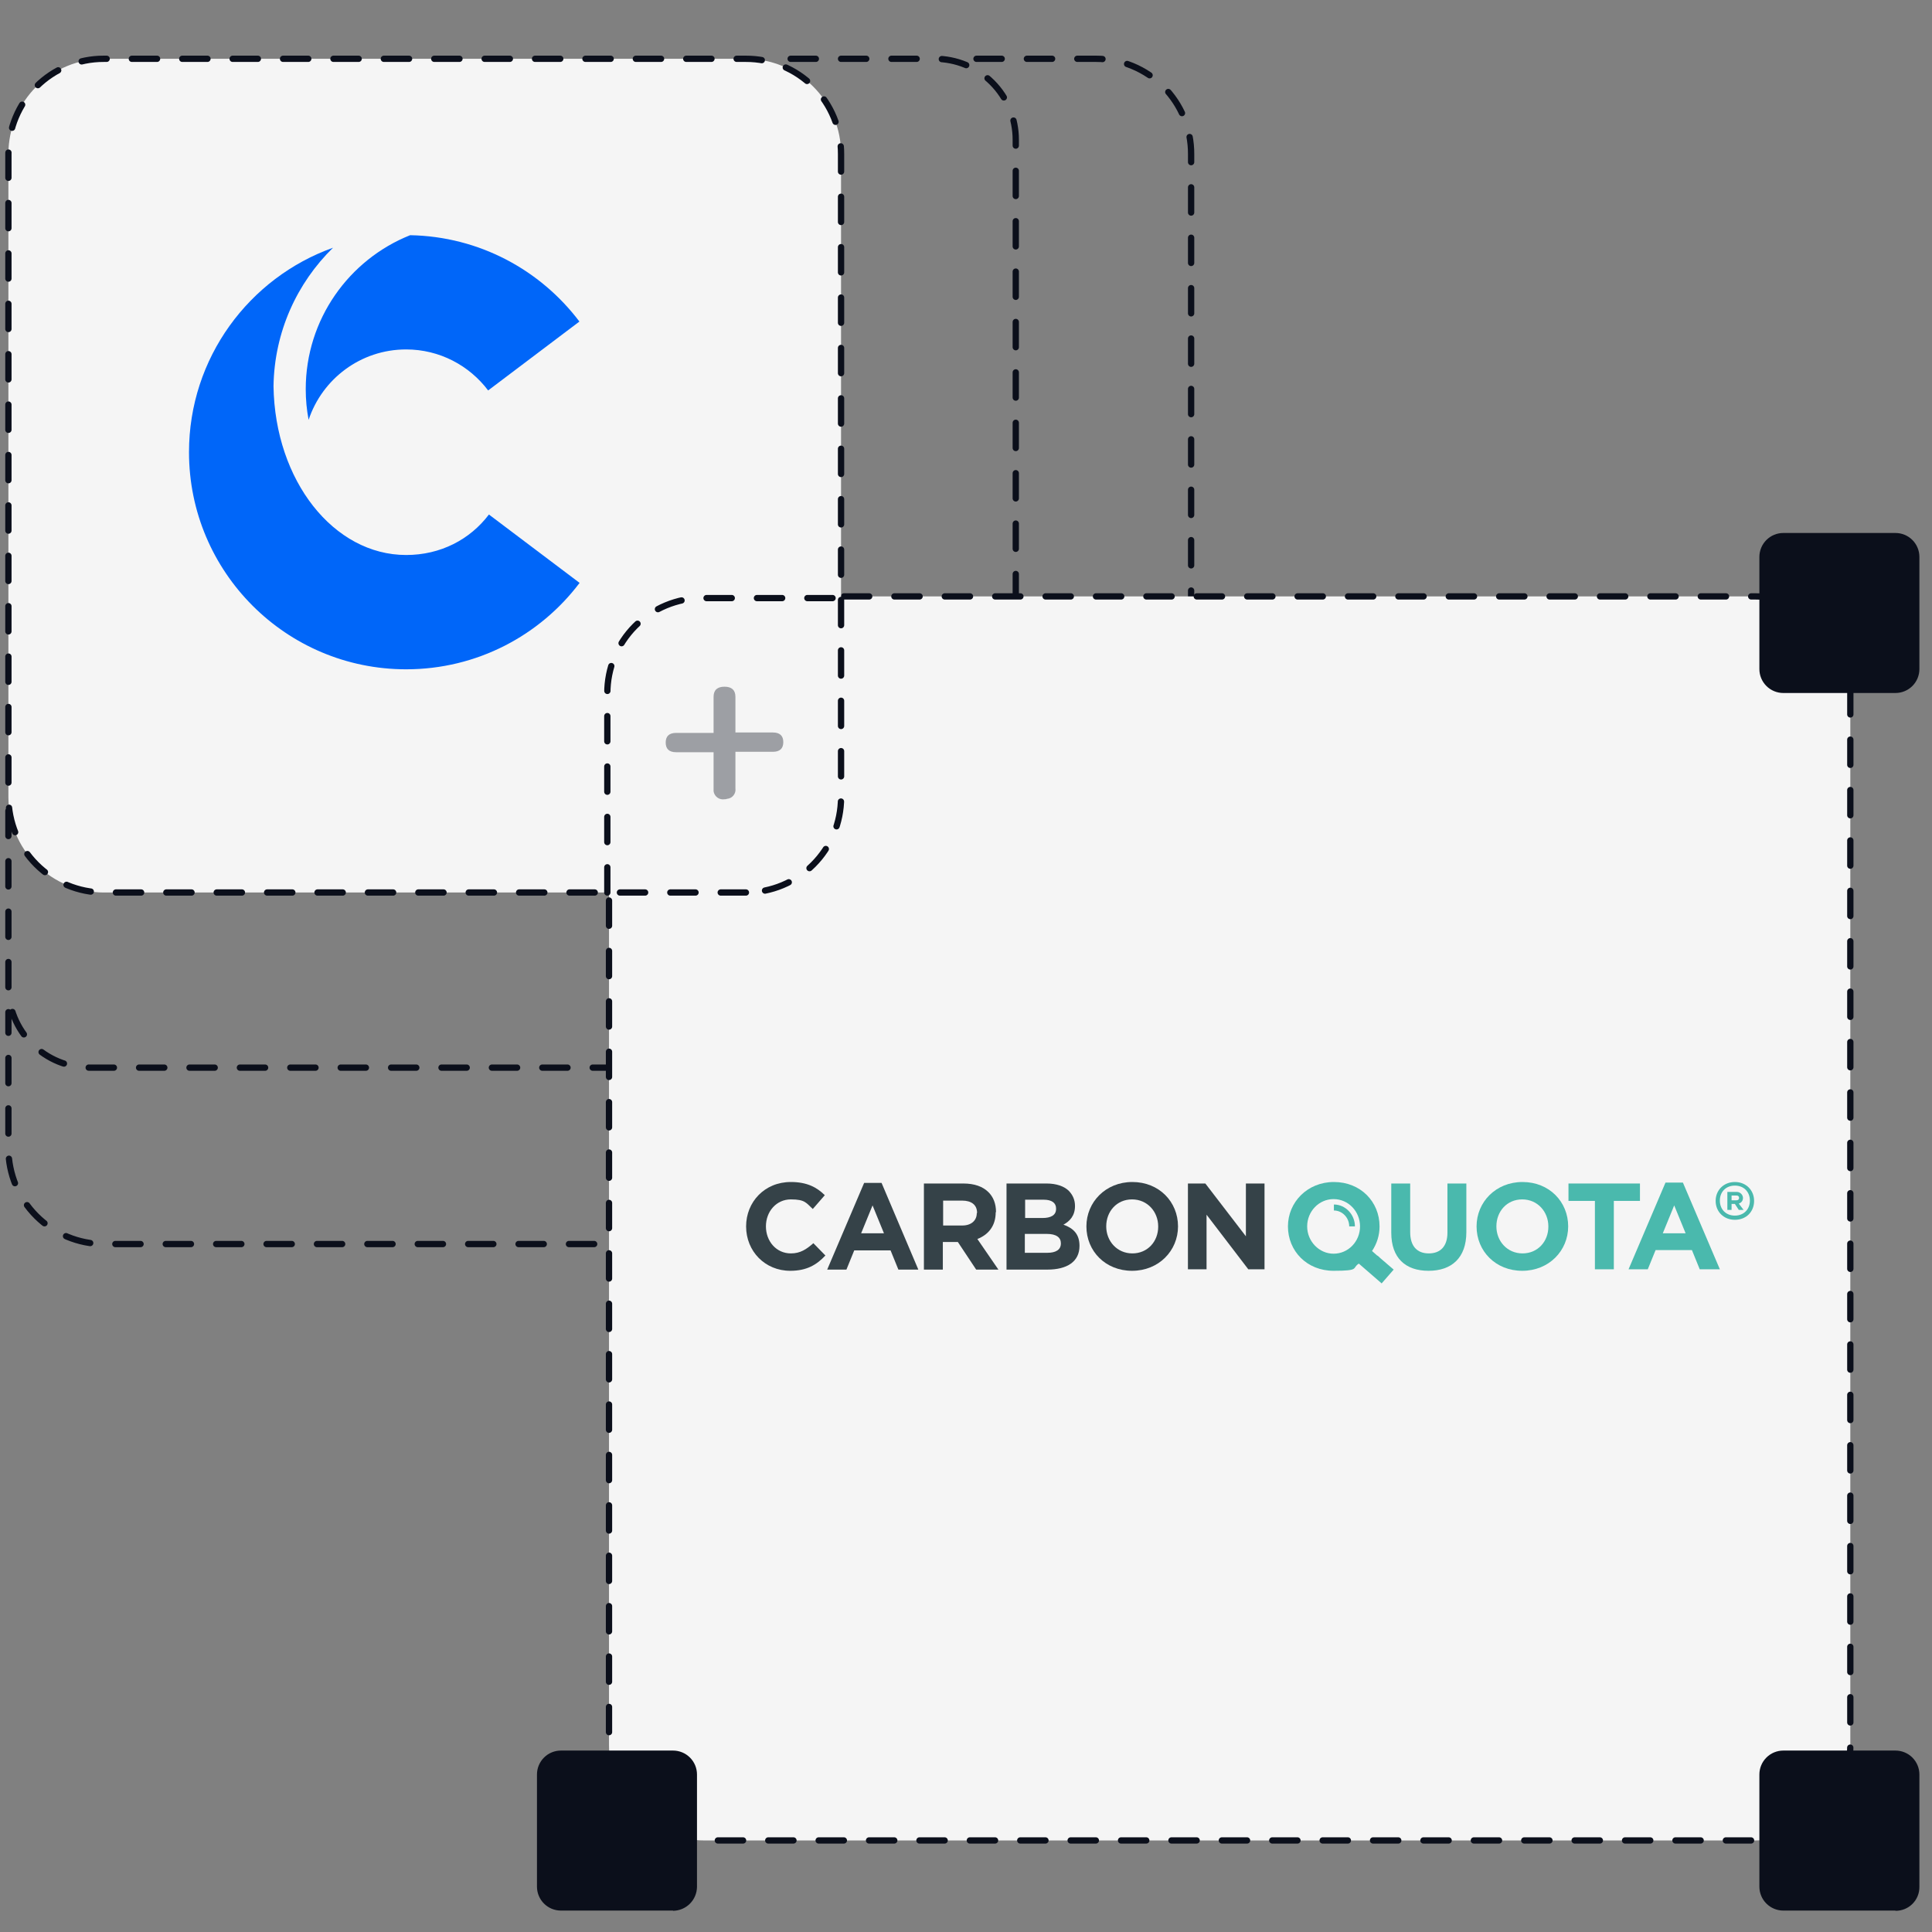
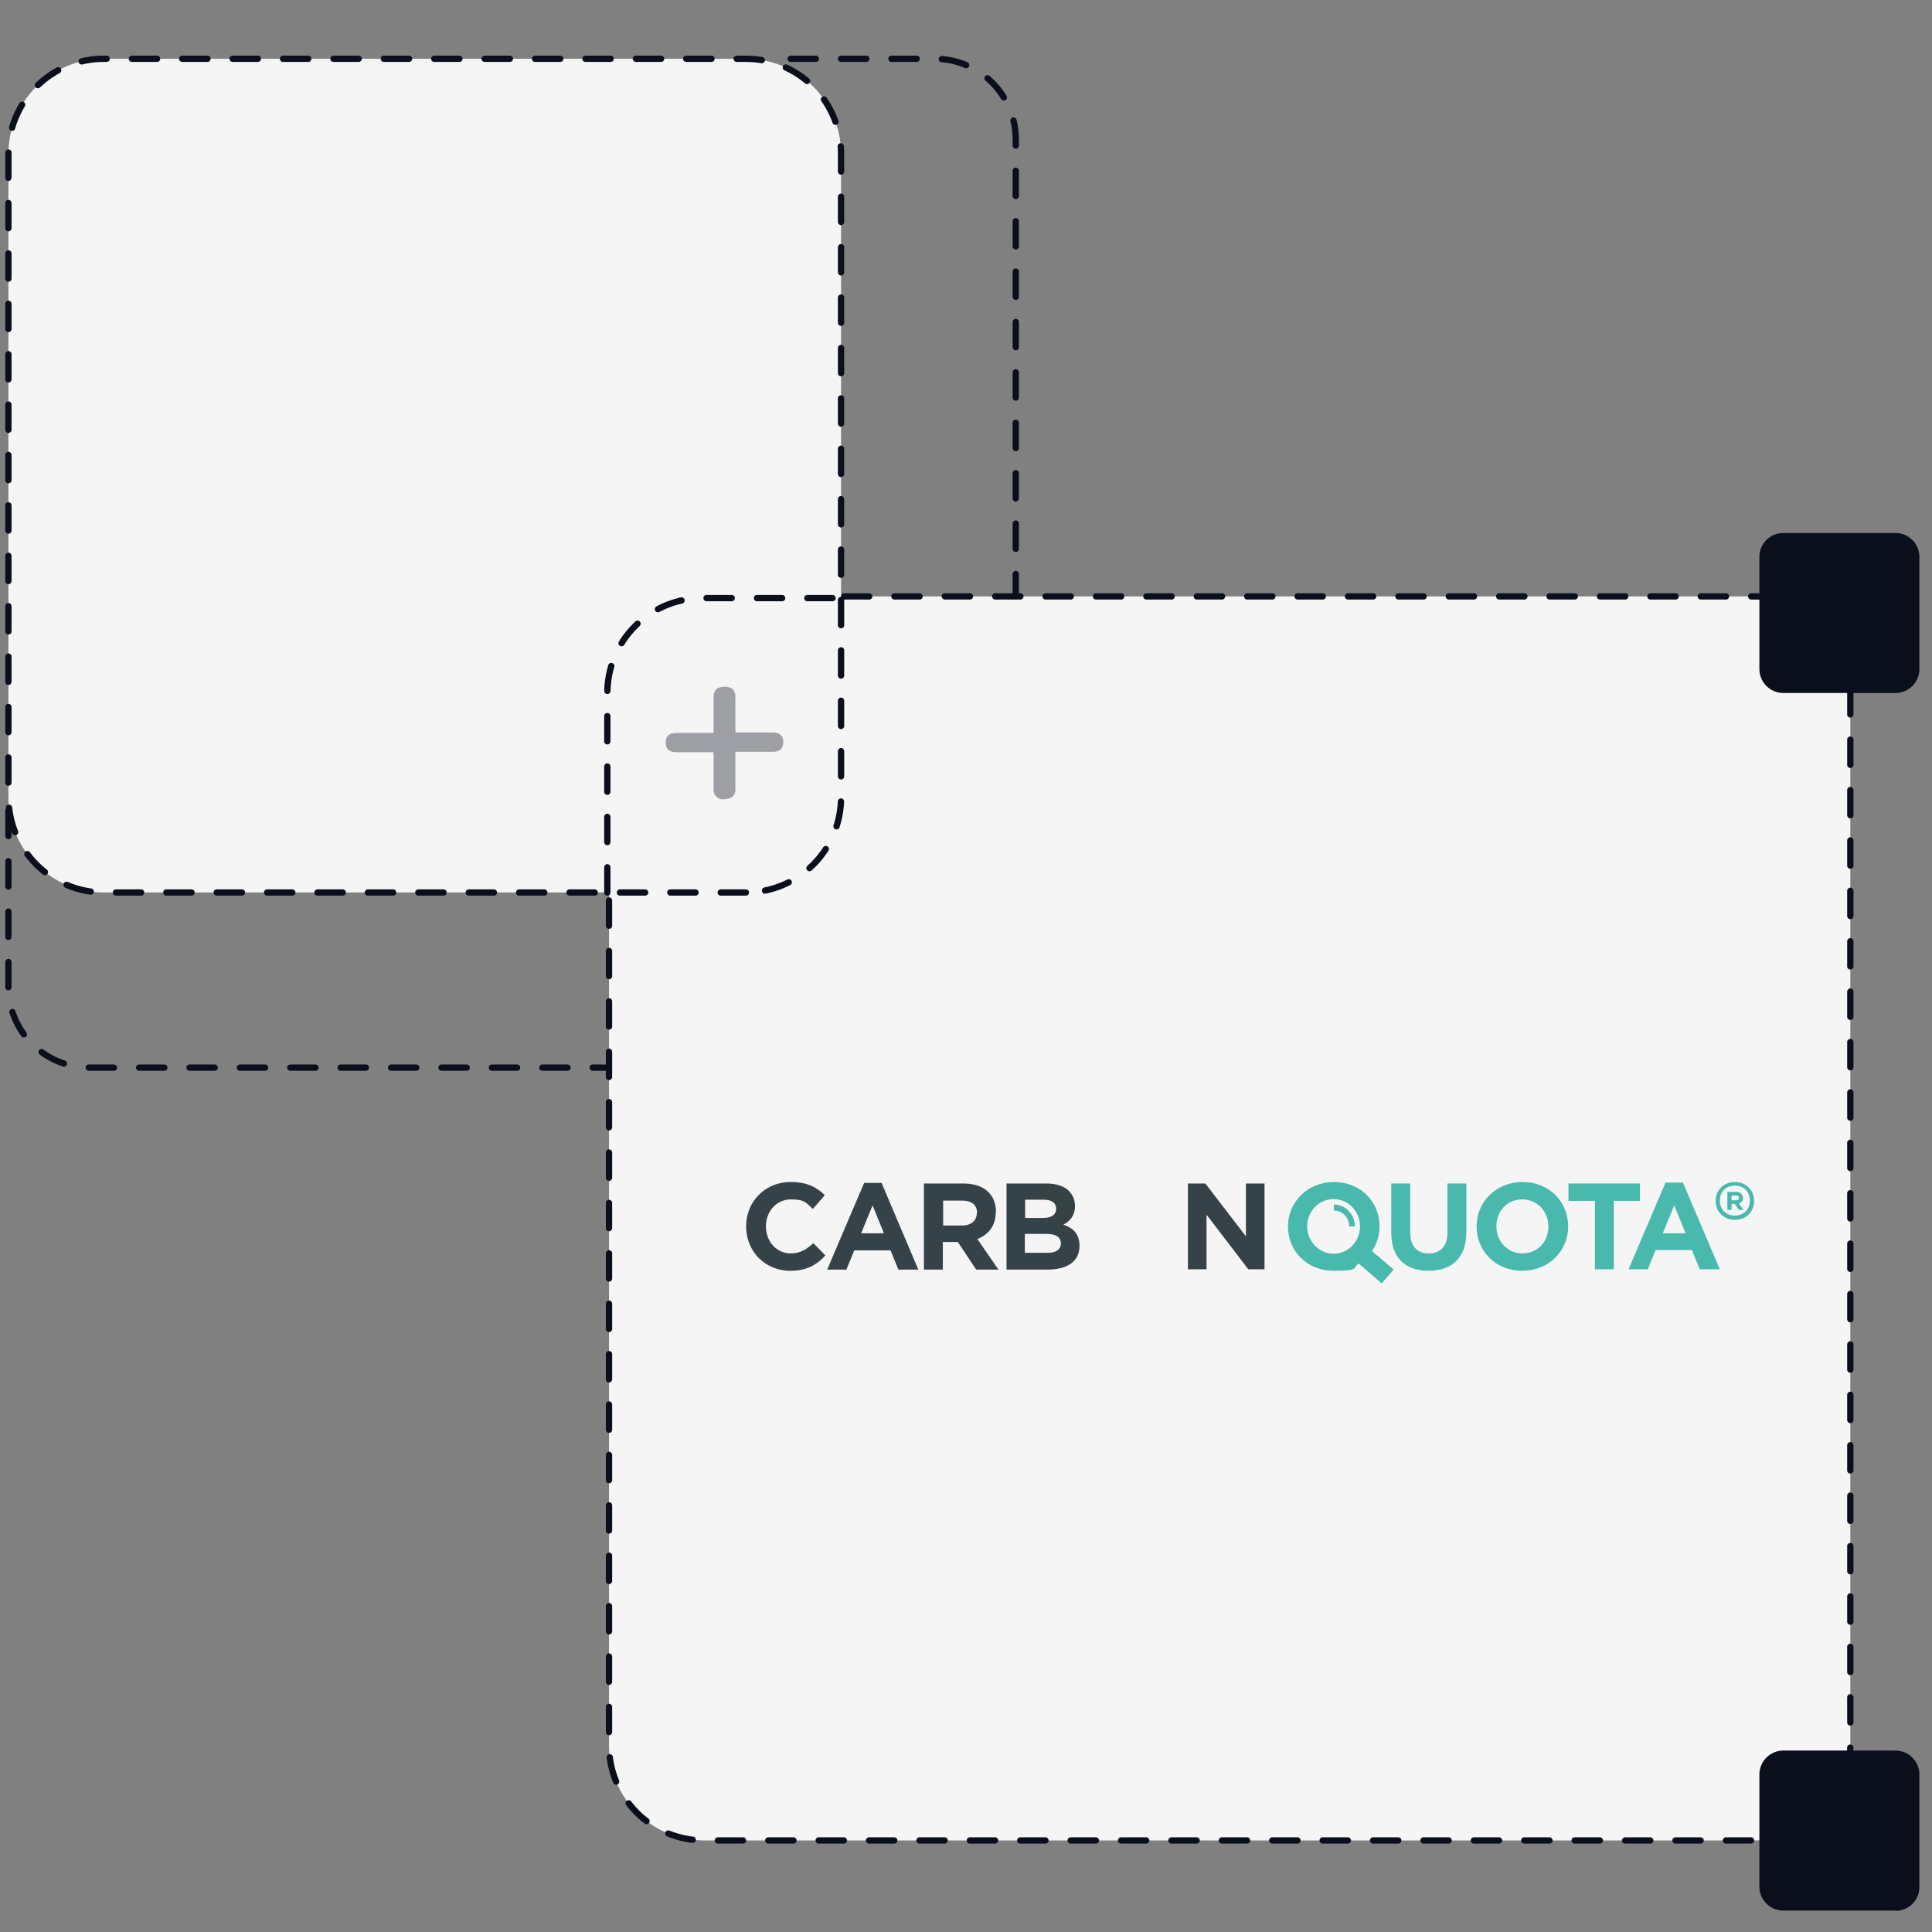
<svg xmlns="http://www.w3.org/2000/svg" width="460" height="460" viewBox="0 0 460 460" fill="none">
  <rect x="0" y="0" width="460" height="460" fill="#808080" stroke="none" />
  <g clip-path="url(#clip0_23567_23716)">
-     <path d="M232.5 14H261C263.976 14 266.923 14.588 269.672 15.73C272.42 16.872 274.916 18.546 277.016 20.655C279.116 22.764 280.779 25.267 281.908 28.021C283.038 30.774 283.613 33.724 283.6 36.7V36.7V273.5C283.611 279.506 281.236 285.271 276.998 289.528C272.761 293.784 267.006 296.184 261 296.2H24.7C18.684 296.187 12.918 293.791 8.663 289.537C4.409 285.283 2.013 279.516 2 273.5V241" stroke="#0B0F1B" stroke-width="1.5" stroke-linecap="round" stroke-linejoin="round" stroke-dasharray="6 6" />
    <path d="M188.25 14H222.55C225.086 13.993 227.599 14.488 229.944 15.456C232.288 16.423 234.418 17.845 236.212 19.638C238.005 21.432 239.427 23.562 240.394 25.907C241.362 28.251 241.857 30.764 241.85 33.3V234.9C241.857 237.436 241.362 239.949 240.394 242.294C239.427 244.638 238.005 246.768 236.212 248.562C234.418 250.355 232.288 251.777 229.944 252.744C227.599 253.712 225.086 254.207 222.55 254.2H21.3C18.764 254.207 16.251 253.712 13.906 252.744C11.562 251.777 9.432 250.355 7.638 248.562C5.845 246.768 4.423 244.638 3.456 242.294C2.488 239.949 1.993 237.436 2 234.9V192.6" stroke="#0B0F1B" stroke-width="1.5" stroke-linecap="round" stroke-linejoin="round" stroke-dasharray="6 6" />
    <path d="M200.952 142H417.952C420.928 142 423.875 142.588 426.624 143.73C429.372 144.872 431.868 146.546 433.968 148.655C436.068 150.764 437.731 153.267 438.861 156.021C439.99 158.774 440.565 161.724 440.552 164.7V415.5C440.563 421.506 438.188 427.271 433.951 431.528C429.713 435.784 423.959 438.184 417.952 438.2H167.602C164.626 438.2 161.679 437.612 158.93 436.47C156.182 435.328 153.686 433.655 151.586 431.545C149.486 429.436 147.824 426.933 146.694 424.179C145.564 421.426 144.989 418.476 145.002 415.5V212.1" fill="#F5F5F5" />
    <path d="M200.952 142H417.952C420.928 142 423.875 142.588 426.624 143.73C429.372 144.872 431.868 146.546 433.968 148.655C436.068 150.764 437.731 153.267 438.861 156.021C439.99 158.774 440.565 161.724 440.552 164.7V415.5C440.563 421.506 438.188 427.271 433.951 431.528C429.713 435.784 423.959 438.184 417.952 438.2H167.602C164.626 438.2 161.679 437.612 158.93 436.47C156.182 435.328 153.686 433.654 151.586 431.545C149.486 429.436 147.824 426.933 146.694 424.179C145.564 421.426 144.989 418.476 145.002 415.5V415.5V212.1" stroke="#0B0F1B" stroke-width="1.5" stroke-linecap="round" stroke-linejoin="round" stroke-dasharray="6 6" />
    <g clip-path="url(#clip1_23567_23716)">
      <path d="M188.156 302.571C192.089 302.571 194.449 301.143 196.523 298.929L193.663 296C192.018 297.429 190.587 298.429 188.299 298.429C184.795 298.429 182.363 295.5 182.363 292C182.363 288.429 184.866 285.571 188.299 285.571C191.732 285.571 191.946 286.429 193.52 287.857L196.38 284.571C194.521 282.714 192.161 281.429 188.299 281.429C182.006 281.429 177.644 286.214 177.644 292C177.644 297.929 182.149 302.571 188.156 302.571Z" fill="#354248" />
      <path d="M218.621 302.214L209.896 281.643H205.748L196.952 302.286H201.529L203.388 297.714H212.041L213.901 302.286H218.621V302.214ZM210.468 293.643H205.033L207.751 287L210.468 293.643Z" fill="#354248" />
      <path d="M237.143 288.571C237.143 286.571 236.499 285 235.355 283.857C233.996 282.5 231.994 281.786 229.348 281.786H219.979V302.286H224.485V295.714H228.061L232.423 302.286H237.715L232.709 295C235.283 294 237.071 291.929 237.071 288.643L237.143 288.571ZM232.566 288.857C232.566 290.571 231.279 291.786 229.133 291.786H224.556V285.857H229.062C231.279 285.857 232.637 286.857 232.637 288.786L232.566 288.857Z" fill="#354248" />
      <path d="M253.233 291.571C254.663 290.786 255.951 289.5 255.951 287.143C255.951 285.714 255.45 284.571 254.52 283.571C253.376 282.429 251.517 281.786 249.157 281.786H239.646V302.286H249.371C254.02 302.286 257.023 300.429 257.023 296.643C257.023 293.857 255.593 292.429 253.162 291.571H253.233ZM251.445 287.857C251.445 289.357 250.158 290 248.227 290H244.079V285.643H248.513C250.444 285.643 251.445 286.429 251.445 287.714V287.857ZM252.589 296.071C252.589 297.571 251.374 298.286 249.371 298.286H244.008V293.786H249.228C251.517 293.786 252.589 294.643 252.589 296V296.071Z" fill="#354248" />
-       <path d="M280.48 292C280.48 286.143 275.974 281.429 269.61 281.429C263.245 281.429 258.668 286.214 258.668 292C258.668 297.857 263.173 302.571 269.538 302.571C275.903 302.571 280.48 297.786 280.48 292ZM275.76 292.071C275.76 295.571 273.257 298.429 269.61 298.429C265.962 298.429 263.388 295.5 263.388 292C263.388 288.429 265.891 285.571 269.538 285.571C273.185 285.571 275.76 288.5 275.76 292V292.071Z" fill="#354248" />
      <path d="M282.84 302.214H287.274V289.214L297.214 302.214H301.076V281.786H296.642V294.357L286.988 281.786H282.84V302.214Z" fill="#354248" />
      <path d="M340.122 302.571C345.628 302.571 349.132 299.5 349.132 293.357V281.786H344.627V293.5C344.627 296.714 342.982 298.429 340.193 298.429C337.404 298.429 335.759 296.714 335.759 293.357V281.786H331.254V293.5C331.254 299.5 334.615 302.571 340.122 302.571Z" fill="#4AB9AD" />
      <path d="M373.376 292C373.376 286.143 368.871 281.429 362.506 281.429C356.141 281.429 351.564 286.214 351.564 292C351.564 297.857 356.07 302.571 362.434 302.571C368.799 302.571 373.376 297.786 373.376 292ZM368.656 292.071C368.656 295.571 366.153 298.429 362.506 298.429C358.859 298.429 356.284 295.5 356.284 292C356.284 288.429 358.787 285.571 362.434 285.571C366.082 285.571 368.656 288.5 368.656 292V292.071Z" fill="#4AB9AD" />
      <path d="M379.74 302.214H384.246V285.929H390.467V281.786H373.447V285.929H379.74V302.214Z" fill="#4AB9AD" />
      <path d="M409.49 302.214L400.694 281.571H396.546L387.75 302.214H392.327L394.186 297.643H402.839L404.699 302.214H409.419H409.49ZM401.338 293.643H395.903L398.62 287L401.338 293.643Z" fill="#4AB9AD" />
      <path d="M327.964 299L326.677 297.857C327.821 296.143 328.465 294.143 328.465 292C328.465 286.143 323.96 281.429 317.595 281.429C311.302 281.429 306.653 286.214 306.653 292C306.653 297.857 311.159 302.571 317.523 302.571C323.888 302.571 321.814 301.929 323.53 300.857L328.965 305.571L331.826 302.286L328.751 299.643L327.964 298.929V299ZM323.817 292C323.817 295.571 321.028 298.5 317.523 298.5C314.091 298.5 311.23 295.571 311.23 292C311.23 288.429 314.019 285.5 317.523 285.5C321.028 285.5 323.817 288.429 323.817 292Z" fill="#4AB9AD" />
      <path d="M322.601 292C322.601 289.143 320.313 286.786 317.595 286.786V288.214C319.598 288.214 321.243 289.929 321.243 292H322.601Z" fill="#4AB9AD" />
      <path d="M413.065 290.429C415.783 290.429 417.642 288.5 417.642 285.929C417.642 283.357 415.711 281.429 413.065 281.429C410.419 281.429 408.488 283.357 408.488 285.929C408.488 288.5 410.419 290.429 413.065 290.429ZM413.065 289.429C410.92 289.429 409.489 287.929 409.489 285.857C409.489 283.786 410.92 282.286 413.065 282.286C415.211 282.286 416.641 283.786 416.641 285.857C416.641 287.929 415.211 289.429 413.065 289.429ZM411.277 288.071H412.278V286.643H413.065L413.995 288.071H415.139L413.995 286.571C414.638 286.357 414.996 285.857 414.996 285.214C414.996 284.571 414.424 283.786 413.494 283.786H411.277V288.071ZM412.278 285.786V284.643H413.423C413.852 284.643 414.066 284.857 414.066 285.214C414.066 285.571 413.852 285.786 413.423 285.786H412.278Z" fill="#4AB9AD" />
    </g>
    <path d="M451.3 165H424.6C423.089 165 421.639 164.4 420.57 163.331C419.501 162.262 418.9 160.812 418.9 159.3V132.6C418.9 131.852 419.048 131.11 419.334 130.419C419.621 129.727 420.041 129.099 420.57 128.57C421.099 128.04 421.728 127.62 422.419 127.334C423.111 127.048 423.852 126.9 424.6 126.9H451.3C452.049 126.9 452.79 127.048 453.482 127.334C454.173 127.62 454.802 128.04 455.331 128.57C455.86 129.099 456.28 129.727 456.566 130.419C456.853 131.11 457 131.852 457 132.6V159.3C457 160.812 456.4 162.262 455.331 163.331C454.262 164.4 452.812 165 451.3 165Z" fill="#0B0F1B" />
    <path d="M451.3 454.9H424.6C423.089 454.9 421.639 454.3 420.57 453.231C419.501 452.162 418.9 450.712 418.9 449.2V422.5C418.9 420.988 419.501 419.539 420.57 418.47C421.639 417.401 423.089 416.8 424.6 416.8H451.3C452.812 416.8 454.262 417.401 455.331 418.47C456.4 419.539 457 420.988 457 422.5V449.25C457.01 450.001 456.869 450.747 456.586 451.442C456.303 452.138 455.883 452.77 455.352 453.302C454.821 453.833 454.189 454.252 453.493 454.535C452.797 454.818 452.052 454.959 451.3 454.95V454.9Z" fill="#0B0F1B" />
-     <path d="M160.25 454.9H133.55C132.801 454.9 132.06 454.753 131.368 454.466C130.677 454.18 130.048 453.76 129.519 453.231C128.99 452.701 128.57 452.073 128.284 451.381C127.997 450.69 127.85 449.949 127.85 449.2V422.5C127.85 421.752 127.997 421.01 128.284 420.319C128.57 419.627 128.99 418.999 129.519 418.47C130.048 417.94 130.677 417.52 131.368 417.234C132.06 416.947 132.801 416.8 133.55 416.8H160.25C161.761 416.8 163.211 417.401 164.28 418.47C165.349 419.539 165.95 420.988 165.95 422.5V449.25C165.934 450.757 165.328 452.198 164.263 453.263C163.197 454.329 161.757 454.934 160.25 454.95V454.9Z" fill="#0B0F1B" />
    <path d="M177.6 212.5H24.7C18.684 212.487 12.918 210.091 8.663 205.837C4.409 201.583 2.013 195.816 2 189.8V36.6C2.016 30.594 4.416 24.839 8.672 20.602C12.929 16.364 18.694 13.989 24.7 14H177.6C180.581 13.993 183.533 14.576 186.287 15.716C189.041 16.855 191.543 18.527 193.648 20.637C195.754 22.747 197.421 25.252 198.554 28.009C199.687 30.766 200.263 33.72 200.25 36.7V189.9C200.239 195.891 197.855 201.633 193.619 205.869C189.383 210.105 183.641 212.489 177.65 212.5H177.6Z" fill="#F5F5F5" stroke="#0B0F1B" stroke-width="1.5" stroke-linecap="round" stroke-linejoin="round" stroke-dasharray="6 6" />
-     <path d="M116.41 122.504C111.911 128.457 104.881 132.143 96.71 132.143C79.432 132.143 65.465 114.443 65.122 91.963C65.309 79.059 70.699 67.389 79.291 58.984C59.31 66.123 45 85.23 45 107.663C45 136.205 68.137 159.358 96.694 159.358C96.694 159.358 96.694 159.358 96.71 159.358C113.582 159.358 128.564 151.281 138 138.783L116.41 122.504Z" fill="#0066F9" />
-     <path d="M116.224 92.963L137.955 76.559C128.691 64.296 114.115 56.297 97.649 56C83.089 61.812 72.794 76.028 72.794 92.666C72.794 95.165 73.028 97.587 73.481 99.961C76.715 90.229 85.87 83.198 96.696 83.198C104.679 83.198 111.756 87.042 116.224 92.963Z" fill="#0066F9" />
    <path d="M172.5 190.3C172.204 190.348 171.902 190.337 171.61 190.268C171.319 190.198 171.044 190.071 170.802 189.894C170.56 189.717 170.356 189.494 170.201 189.238C170.046 188.981 169.944 188.696 169.9 188.4V179.1H161C159.3 179.1 158.5 178.3 158.5 176.8C158.5 175.3 159.3 174.5 161 174.5H169.9V165.9C169.9 164.3 170.8 163.5 172.5 163.5C174.2 163.5 175.1 164.3 175.1 165.9V174.4H184C185.7 174.4 186.5 175.2 186.5 176.7C186.5 178.2 185.7 179 184 179H175.1V187.7C175.143 187.997 175.125 188.3 175.047 188.59C174.968 188.879 174.831 189.15 174.643 189.384C174.456 189.619 174.222 189.812 173.956 189.953C173.691 190.093 173.399 190.177 173.1 190.2C172.911 190.281 172.705 190.316 172.5 190.3Z" fill="#9D9FA4" />
    <path d="M144.6 212.5V165.1C144.589 159.094 146.963 153.329 151.201 149.072C155.439 144.816 161.193 142.416 167.2 142.4H200.5" stroke="#0B0F1B" stroke-width="1.5" stroke-linecap="round" stroke-linejoin="round" stroke-dasharray="6 6" />
  </g>
  <defs>
    <clipPath id="clip0_23567_23716">
      <rect width="460" height="460" fill="white" />
    </clipPath>
    <clipPath id="clip1_23567_23716">
      <rect width="241" height="25" fill="white" transform="translate(177 281)" />
    </clipPath>
  </defs>
</svg>